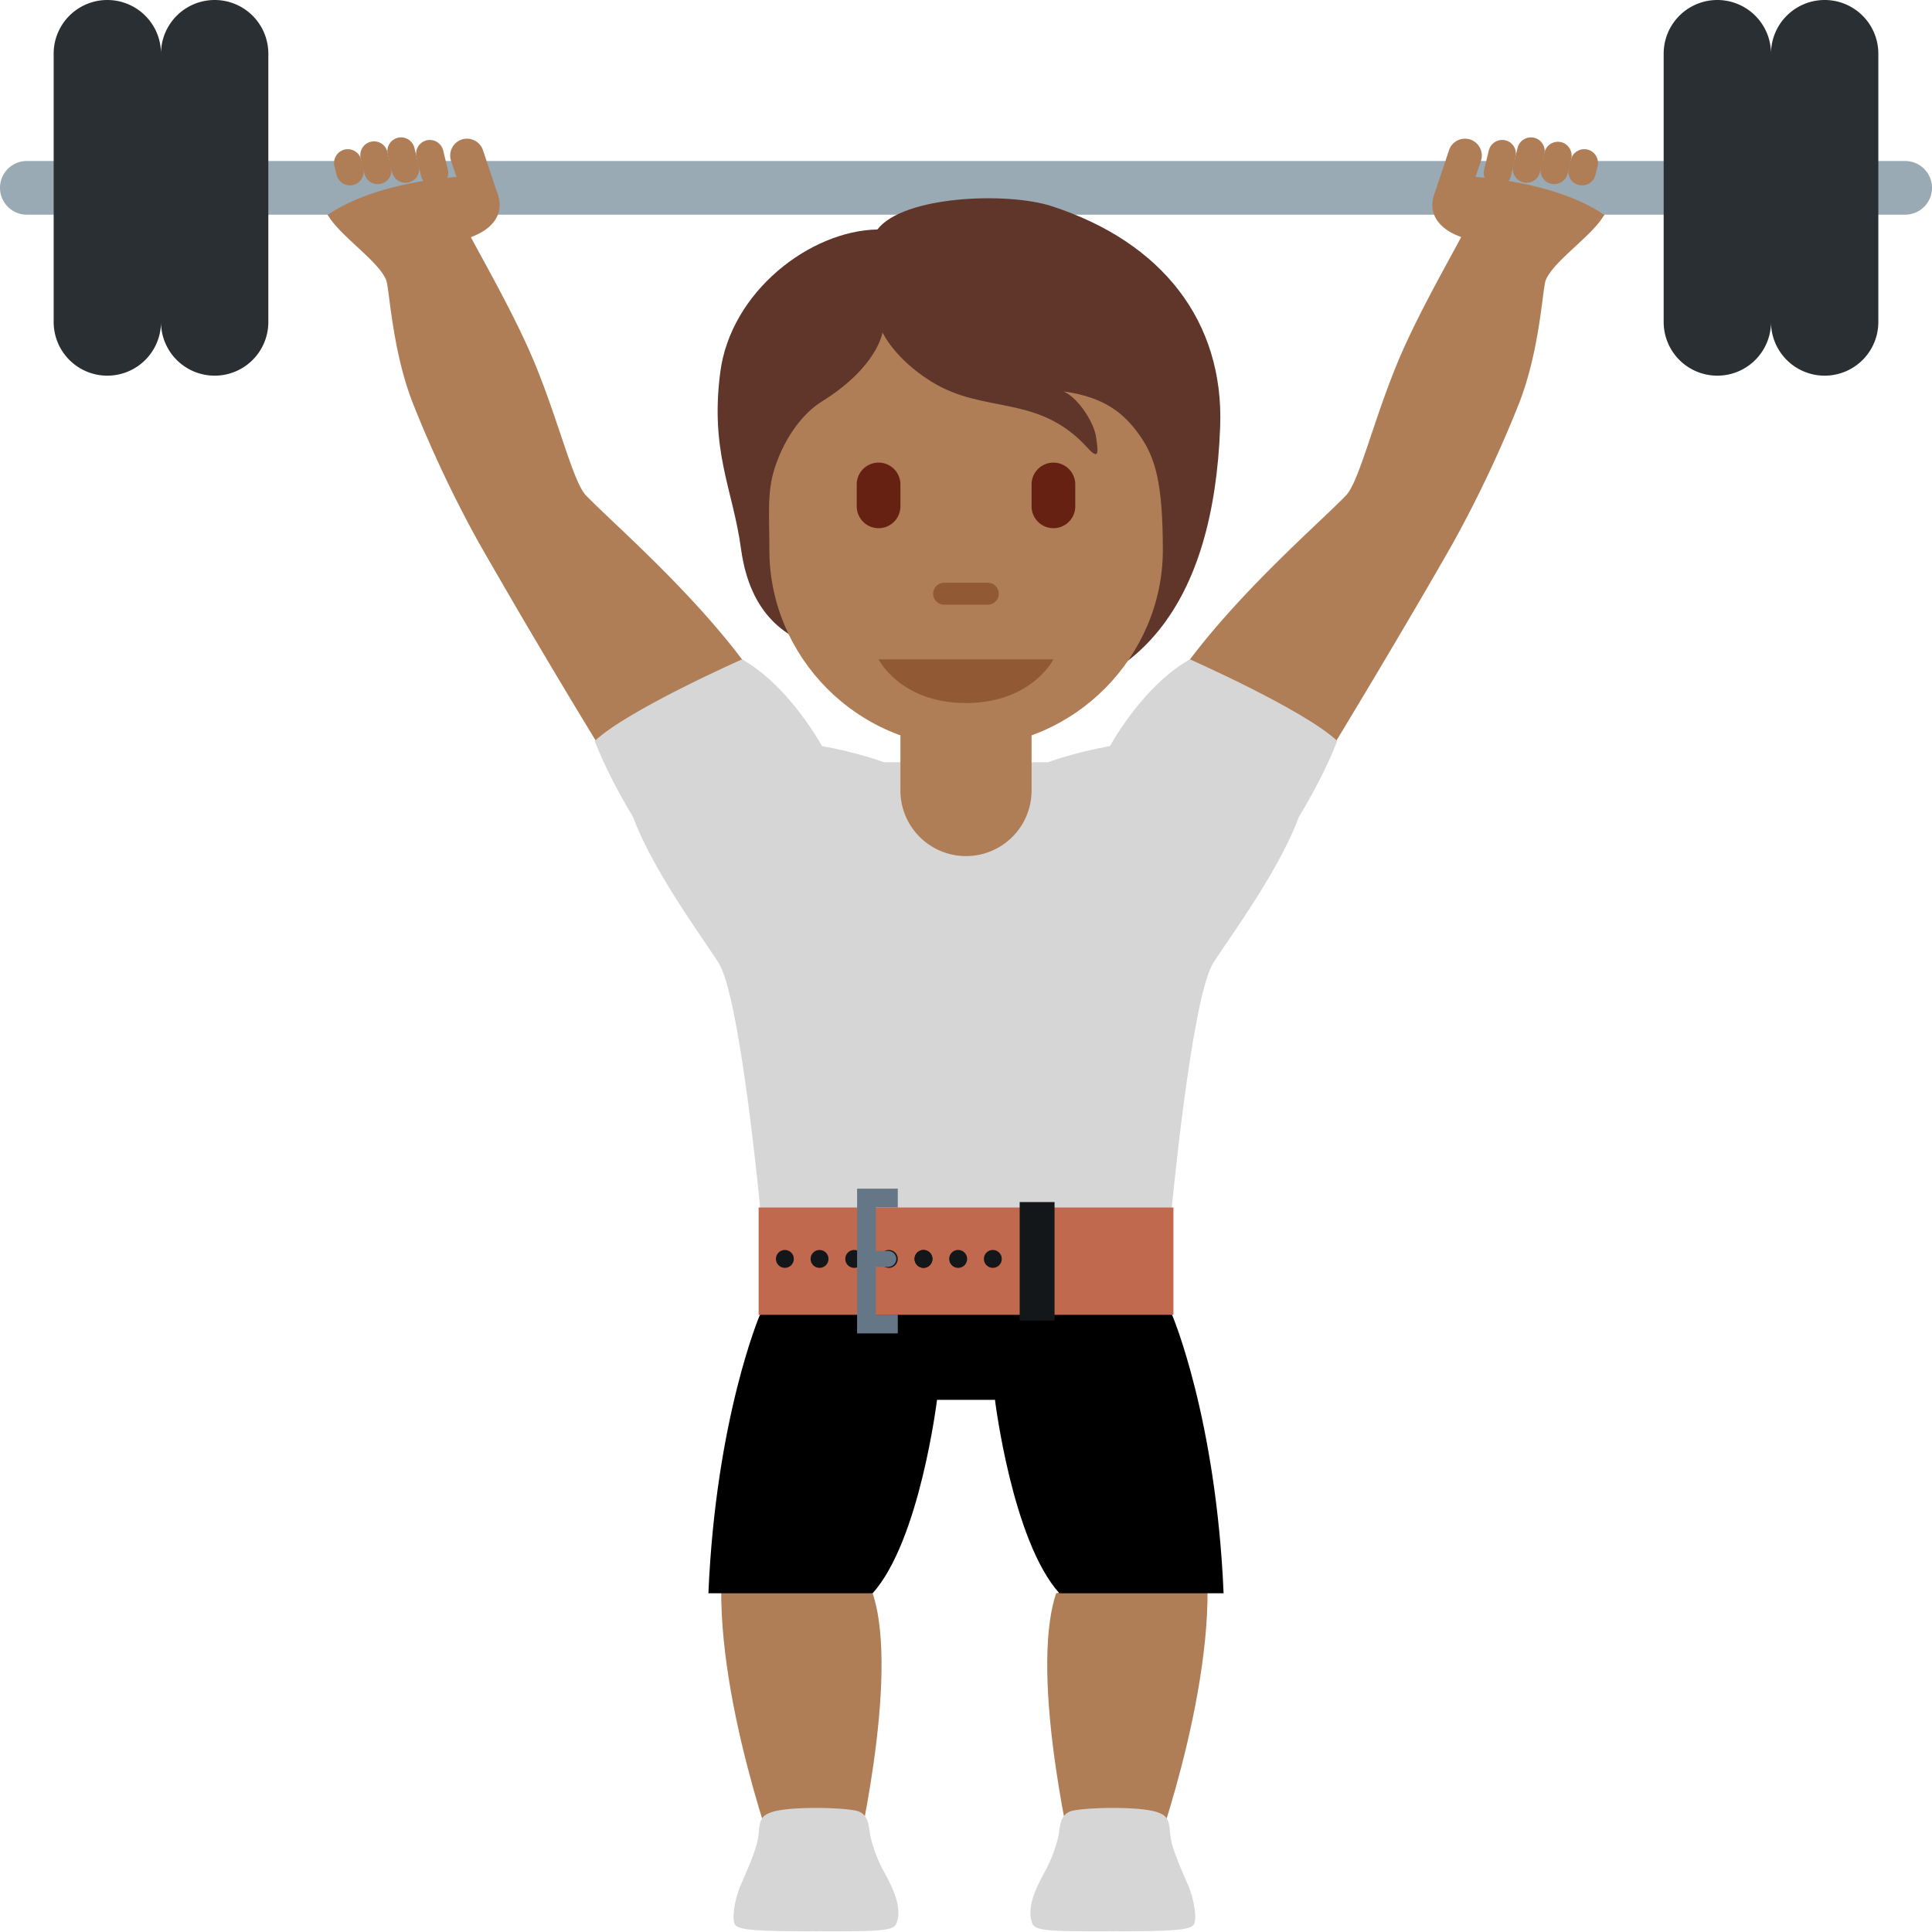
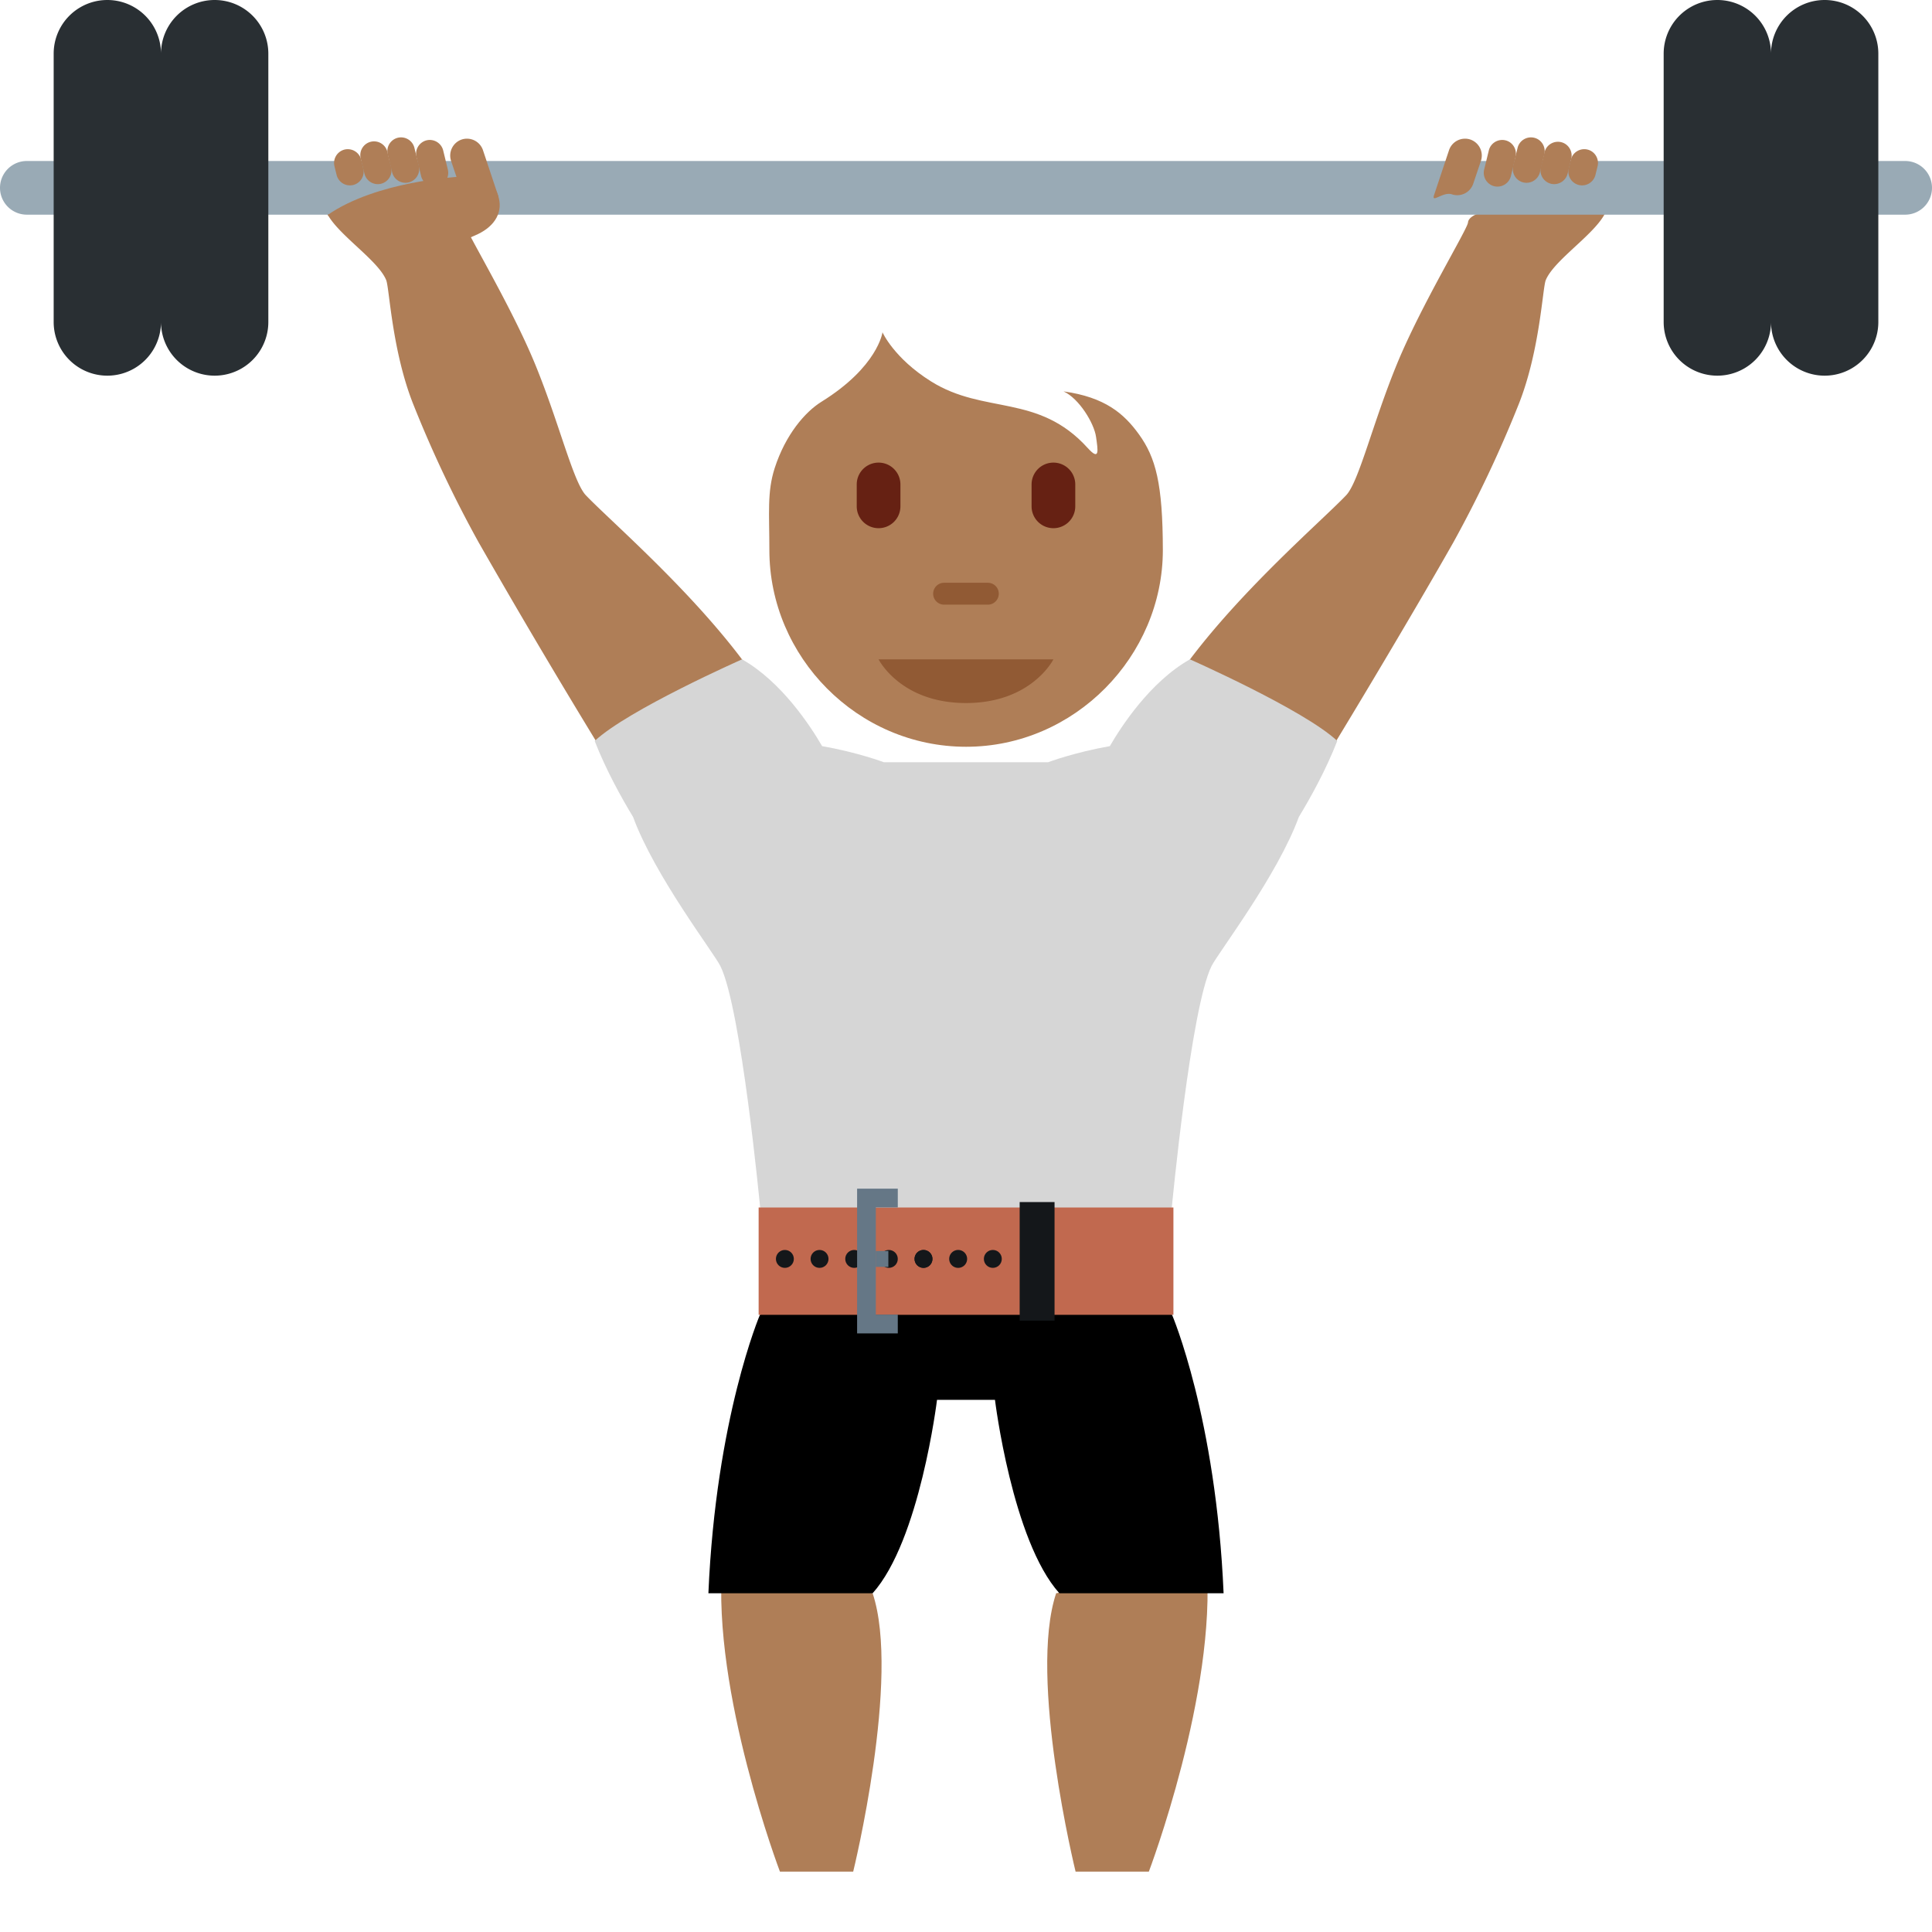
<svg xmlns="http://www.w3.org/2000/svg" width="800px" height="800px" viewBox="0 0 36 36" aria-hidden="true" role="img" class="iconify iconify--twemoji" preserveAspectRatio="xMidYMid meet" fill="#000000">
  <g id="SVGRepo_bgCarrier" stroke-width="0" />
  <g id="SVGRepo_tracerCarrier" stroke-linecap="round" stroke-linejoin="round" />
  <g id="SVGRepo_iconCarrier">
    <path fill="#AF7E57" d="M15.898 34.875h-1.365s-1.27-3.348-1.074-5.736l2.801.549c.526 1.571-.362 5.187-.362 5.187zm4.144 0h1.365s1.27-3.348 1.074-5.736l-2.801.549c-.526 1.571.362 5.187.362 5.187z"> </path>
-     <path fill="#d6d6d6" d="M13.792 35.149c.102-.243.318-.694.341-.955c.023-.261.034-.354.24-.426c.347-.121 1.436-.087 1.623-.016c.186.071.189.263.216.424s.114.424.227.64c.114.216.409.697.261 1.034c-.062.14-.405.138-1.507.138s-1.417-.026-1.492-.118s-.011-.477.091-.721zm8.356 0c-.102-.243-.318-.694-.341-.955c-.023-.261-.034-.354-.24-.426c-.347-.121-1.436-.087-1.623-.016c-.187.071-.189.263-.216.424s-.114.424-.227.64s-.409.697-.261 1.034c.062.14.405.138 1.507.138c1.102 0 1.417-.026 1.492-.118s.011-.477-.091-.721z"> </path>
    <path fill="#AF7E57" d="M8.646 4.146c.011.127.871 1.535 1.323 2.635c.452 1.1.71 2.198.948 2.448c.476.499 2.092 1.879 3.117 3.343s.724 2.503.06 2.922c-.88.555-1.803.204-2.437-.788a154.058 154.058 0 0 1-2.739-4.601A22.5 22.5 0 0 1 7.7 7.531c-.397-1-.444-2.168-.504-2.312c-.174-.425-1.12-.977-1.154-1.407c0 0 2.567-.095 2.604.334zm18.708 0c-.011.127-.871 1.535-1.323 2.635c-.452 1.1-.71 2.198-.948 2.448c-.476.499-2.092 1.879-3.117 3.343s-.724 2.503-.06 2.922c.88.555 1.803.204 2.437-.788c.451-.706 1.951-3.209 2.739-4.601a22.76 22.76 0 0 0 1.217-2.573c.397-1 .444-2.168.504-2.312c.175-.425 1.121-.977 1.155-1.406c0-.002-2.567-.097-2.604.332z"> </path>
    <path fill="#99AAB5" d="M36 3.5a.5.5 0 0 1-.5.5H.5a.5.5 0 0 1 0-1h35a.5.5 0 0 1 .5.5z"> </path>
    <path fill="#292F33" d="M34 0a1 1 0 0 0-1 1a1 1 0 1 0-2 0v5a1 1 0 1 0 2 0a1 1 0 1 0 2 0V1a1 1 0 0 0-1-1zM4 0a1 1 0 0 0-1 1a1 1 0 1 0-2 0v5a1 1 0 1 0 2 0a1 1 0 1 0 2 0V1a1 1 0 0 0-1-1z"> </path>
    <path fill="#d6d6d6" d="M22.172 12.286c-.742.419-1.283 1.257-1.492 1.617c-.665.117-1.151.3-1.151.3H16.47s-.486-.183-1.151-.3c-.209-.36-.75-1.197-1.492-1.617c0 0-2.121.937-2.746 1.521c.21.537.492 1.047.716 1.417c.4 1.092 1.502 2.527 1.626 2.777c.389.78.741 4.5.741 4.5L18 24l3.835-1.5s.352-3.72.741-4.5c.125-.25 1.227-1.685 1.626-2.777c.224-.37.506-.879.716-1.417c-.625-.583-2.746-1.52-2.746-1.52z"> </path>
    <g fill="#AF7E57">
-       <path d="M27.096 4.363c-.33-.157-.476-.428-.377-.719l.003-.01c.099-.291.291-.346.738-.339c0 0 1.521.076 2.437.712c0 0-.456.304-.699.56v.01c-.185.541-1.894-.115-2.102-.214z"> </path>
      <path d="M27.843 3.47a.257.257 0 0 1-.188-.31l.087-.357c.033-.137.173-.221.31-.188s.221.173.188.31l-.087.357a.258.258 0 0 1-.31.188zm-.445-.87a.315.315 0 0 0-.397.197l-.279.837c-.055.164.168-.068.332-.013a.314.314 0 0 0 .397-.196l.144-.427a.316.316 0 0 0-.197-.398z"> </path>
      <path d="M28.384 3.399a.257.257 0 0 1-.188-.31l.082-.334c.033-.137.173-.221.31-.188s.221.173.188.31l-.082.334a.258.258 0 0 1-.31.188z"> </path>
      <path d="M28.9 3.424a.257.257 0 0 1-.188-.31l.068-.277c.033-.137.173-.221.31-.188s.221.173.188.31l-.068.277a.258.258 0 0 1-.31.188z"> </path>
      <path d="M29.419 3.447a.257.257 0 0 1-.188-.31l.04-.162c.033-.137.173-.221.31-.188s.221.173.188.31l-.04.162a.257.257 0 0 1-.31.188z"> </path>
    </g>
    <g fill="#AF7E57">
      <path d="M8.904 4.363c.33-.157.476-.428.377-.719l-.003-.01c-.099-.29-.291-.346-.738-.339c0 0-1.521.076-2.437.712c0 0 .454.314.702.57c.098.29 1.362.137 2.099-.214z"> </path>
      <path d="M8.157 3.47a.257.257 0 0 0 .188-.31l-.087-.357a.257.257 0 0 0-.31-.188a.258.258 0 0 0-.188.31l.087.357a.258.258 0 0 0 .31.188zm.445-.87a.315.315 0 0 1 .397.197l.279.837c.055.164-.168-.068-.332-.013a.314.314 0 0 1-.397-.196l-.144-.427a.316.316 0 0 1 .197-.398z"> </path>
      <path d="M7.616 3.399a.257.257 0 0 0 .188-.31l-.082-.334a.257.257 0 0 0-.31-.188a.257.257 0 0 0-.187.31l.082.334a.256.256 0 0 0 .309.188z"> </path>
      <path d="M7.1 3.424a.257.257 0 0 0 .188-.31l-.068-.277a.256.256 0 1 0-.497.122l.068.277a.256.256 0 0 0 .309.188z"> </path>
      <path d="M6.581 3.447a.257.257 0 0 0 .188-.31l-.039-.162a.258.258 0 0 0-.31-.188a.258.258 0 0 0-.188.31l.04.162a.256.256 0 0 0 .309.188z"> </path>
    </g>
    <path fill="#000000" d="M21.84 24.5L18 23l-3.84 1.5s-.82 1.917-.96 5.188h3.06c.88-.979 1.2-3.604 1.2-3.604h1.08s.32 2.625 1.2 3.604h3.06c-.14-3.271-.96-5.188-.96-5.188z"> </path>
    <path fill="#C1694F" d="M14.136 22.5h7.729v2h-7.729z"> </path>
    <path fill="#14171A" d="M19 22.399h.65v2.209H19z"> </path>
    <circle fill="#14171A" cx="18.5" cy="23.458" r=".167"> </circle>
    <path fill="#14171A" d="M18.021 23.458a.167.167 0 0 1-.334 0a.167.167 0 0 1 .334 0z"> </path>
    <circle fill="#14171A" cx="17.208" cy="23.458" r=".167"> </circle>
    <circle fill="#14171A" cx="16.562" cy="23.458" r=".167"> </circle>
    <circle fill="#14171A" cx="15.917" cy="23.458" r=".167"> </circle>
    <circle fill="#14171A" cx="15.271" cy="23.458" r=".167"> </circle>
    <circle fill="#14171A" cx="14.625" cy="23.458" r=".167"> </circle>
    <circle fill="#14171A" cx="17.208" cy="23.458" r=".167"> </circle>
-     <circle fill="#657786" cx="16.553" cy="23.458" r=".148"> </circle>
    <path fill="#657786" d="M16.318 23.31h.235v.297h-.235z"> </path>
    <path fill="#657786" d="M16.729 24.846h-.758v-2.697h.758v.35h-.409v1.997h.409z"> </path>
-     <path fill="#60352A" d="M19.591 3.84c-.823-.266-2.758-.194-3.242.436c-1.258.024-2.734 1.161-2.928 2.661c-.192 1.485.235 2.174.387 3.291c.172 1.265.883 1.669 1.452 1.839c.818 1.081 1.688 1.034 3.147 1.034c2.851 0 4.209-1.908 4.329-5.148c.073-1.96-1.077-3.444-3.145-4.113z"> </path>
-     <path fill="#AF7E57" d="M16.778 12.286v2.444a1.222 1.222 0 1 0 2.444 0v-2.444h-2.444z"> </path>
    <path fill="#AF7E57" d="M21.221 8.091c-.276-.382-.629-.69-1.403-.798c.29.133.569.593.605.847c.036.254.073.46-.157.206c-.921-1.018-1.924-.617-2.917-1.239c-.694-.434-.905-.915-.905-.915s-.085.641-1.137 1.294c-.305.189-.669.611-.871 1.234c-.145.448-.1.847-.1 1.529c0 1.991 1.641 3.666 3.666 3.666s3.666-1.689 3.666-3.666c-.002-1.238-.132-1.722-.447-2.158z"> </path>
    <path fill="#915A34" d="M19.629 12.286h-3.258s.407.814 1.629.814s1.629-.814 1.629-.814zm-1.222-1.019h-.815a.204.204 0 1 1 0-.408h.815a.204.204 0 1 1 0 .408z"> </path>
    <path fill="#662113" d="M16.371 9.842a.407.407 0 0 1-.407-.407v-.408a.407.407 0 1 1 .814 0v.407a.407.407 0 0 1-.407.408zm3.258 0a.407.407 0 0 1-.407-.407v-.408a.407.407 0 1 1 .814 0v.407a.407.407 0 0 1-.407.408z"> </path>
  </g>
</svg>